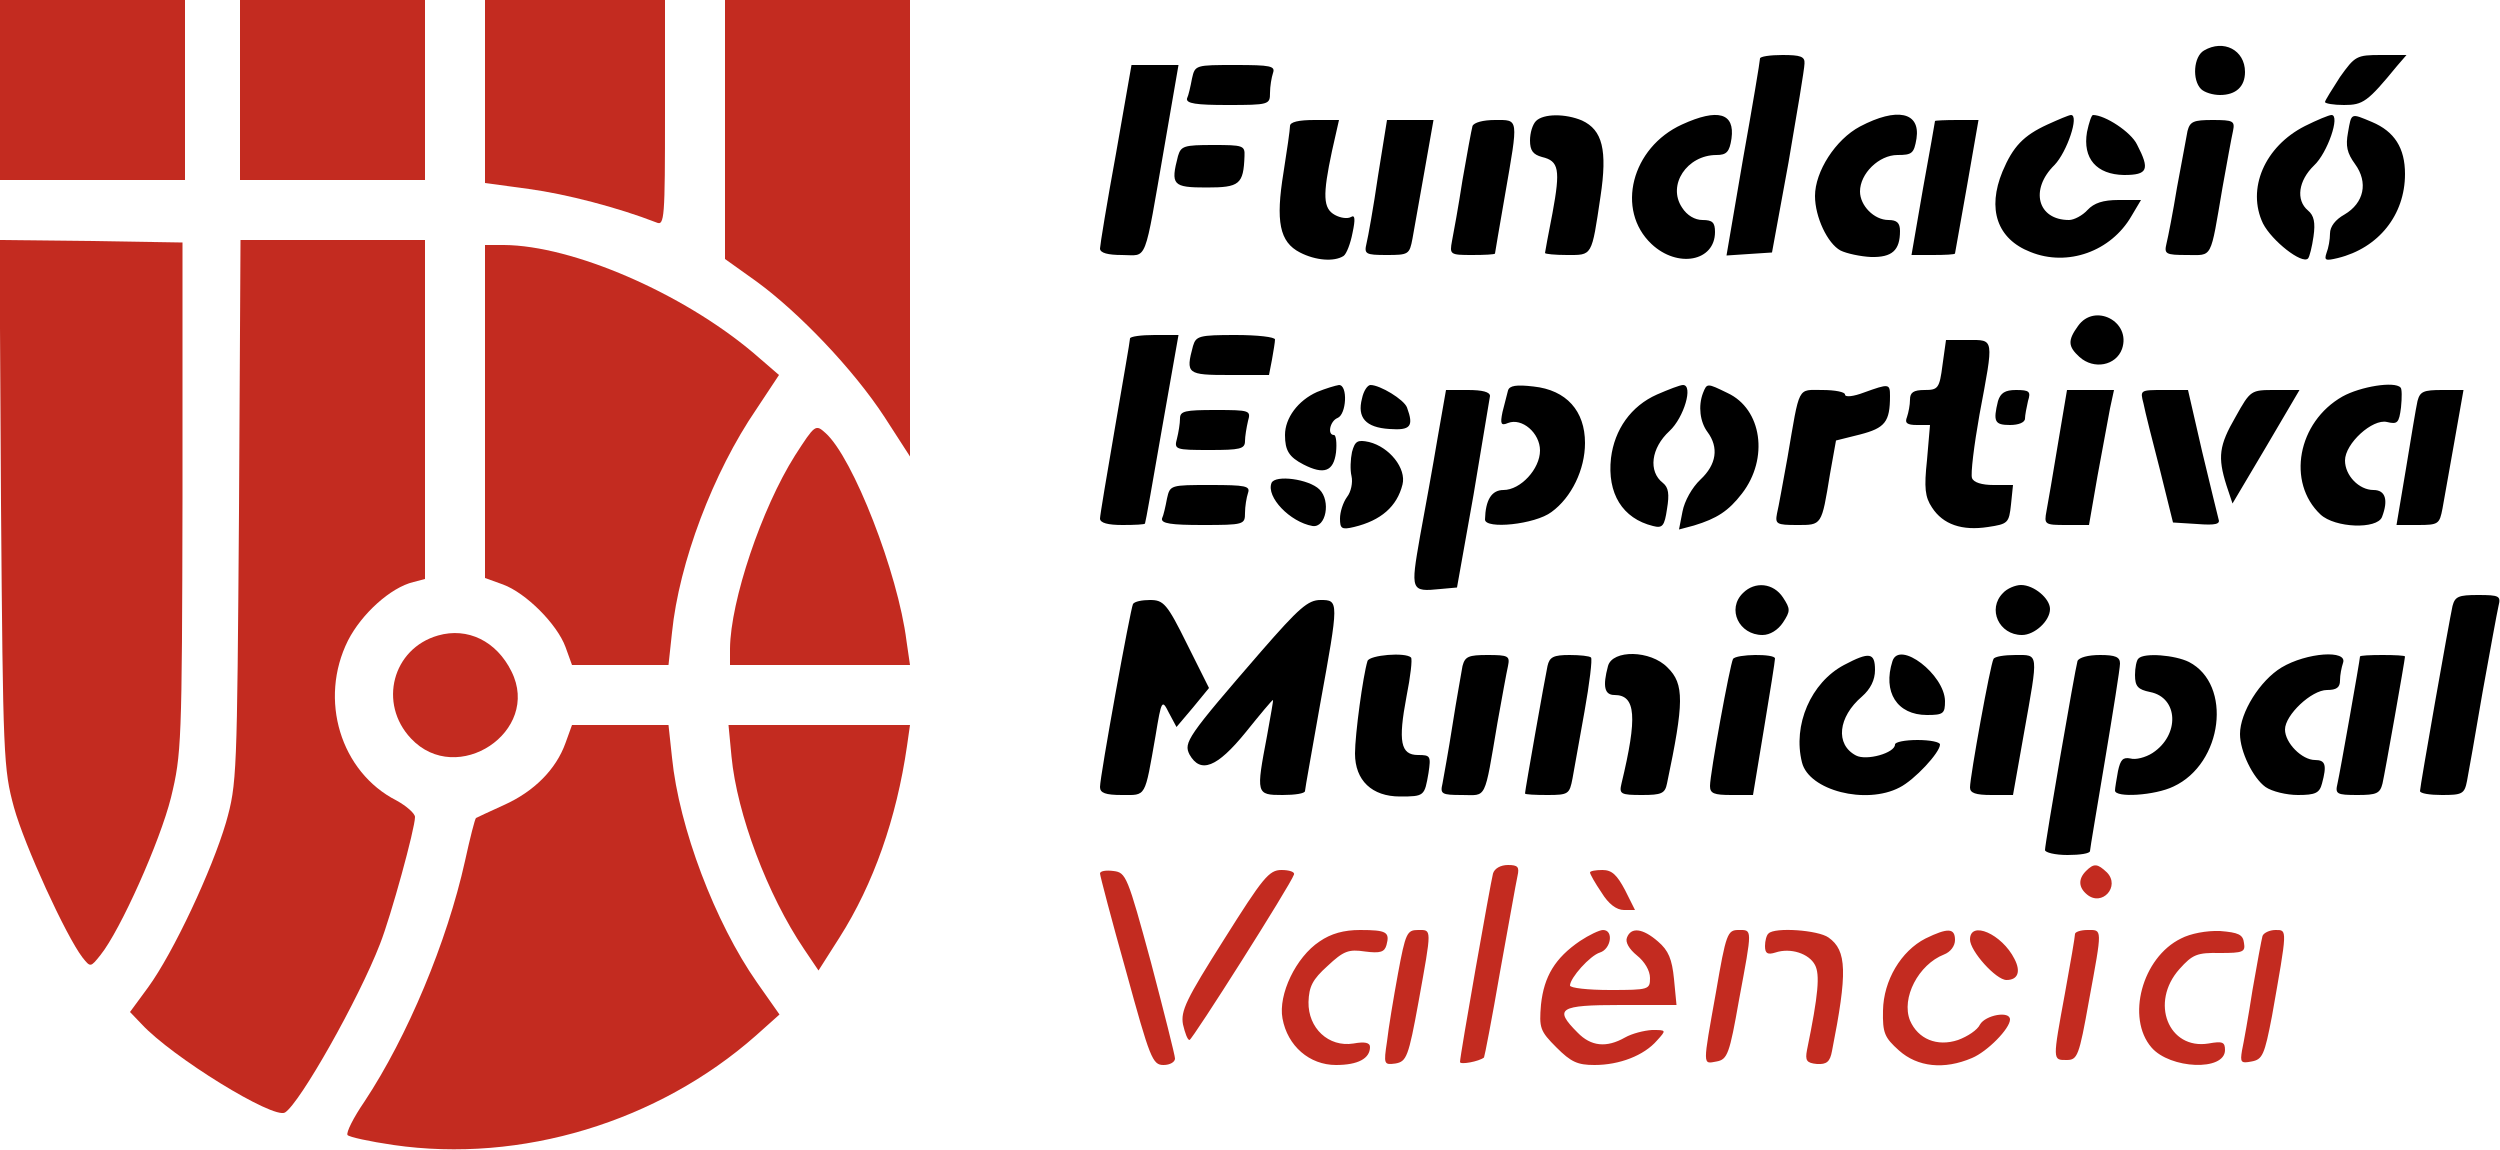
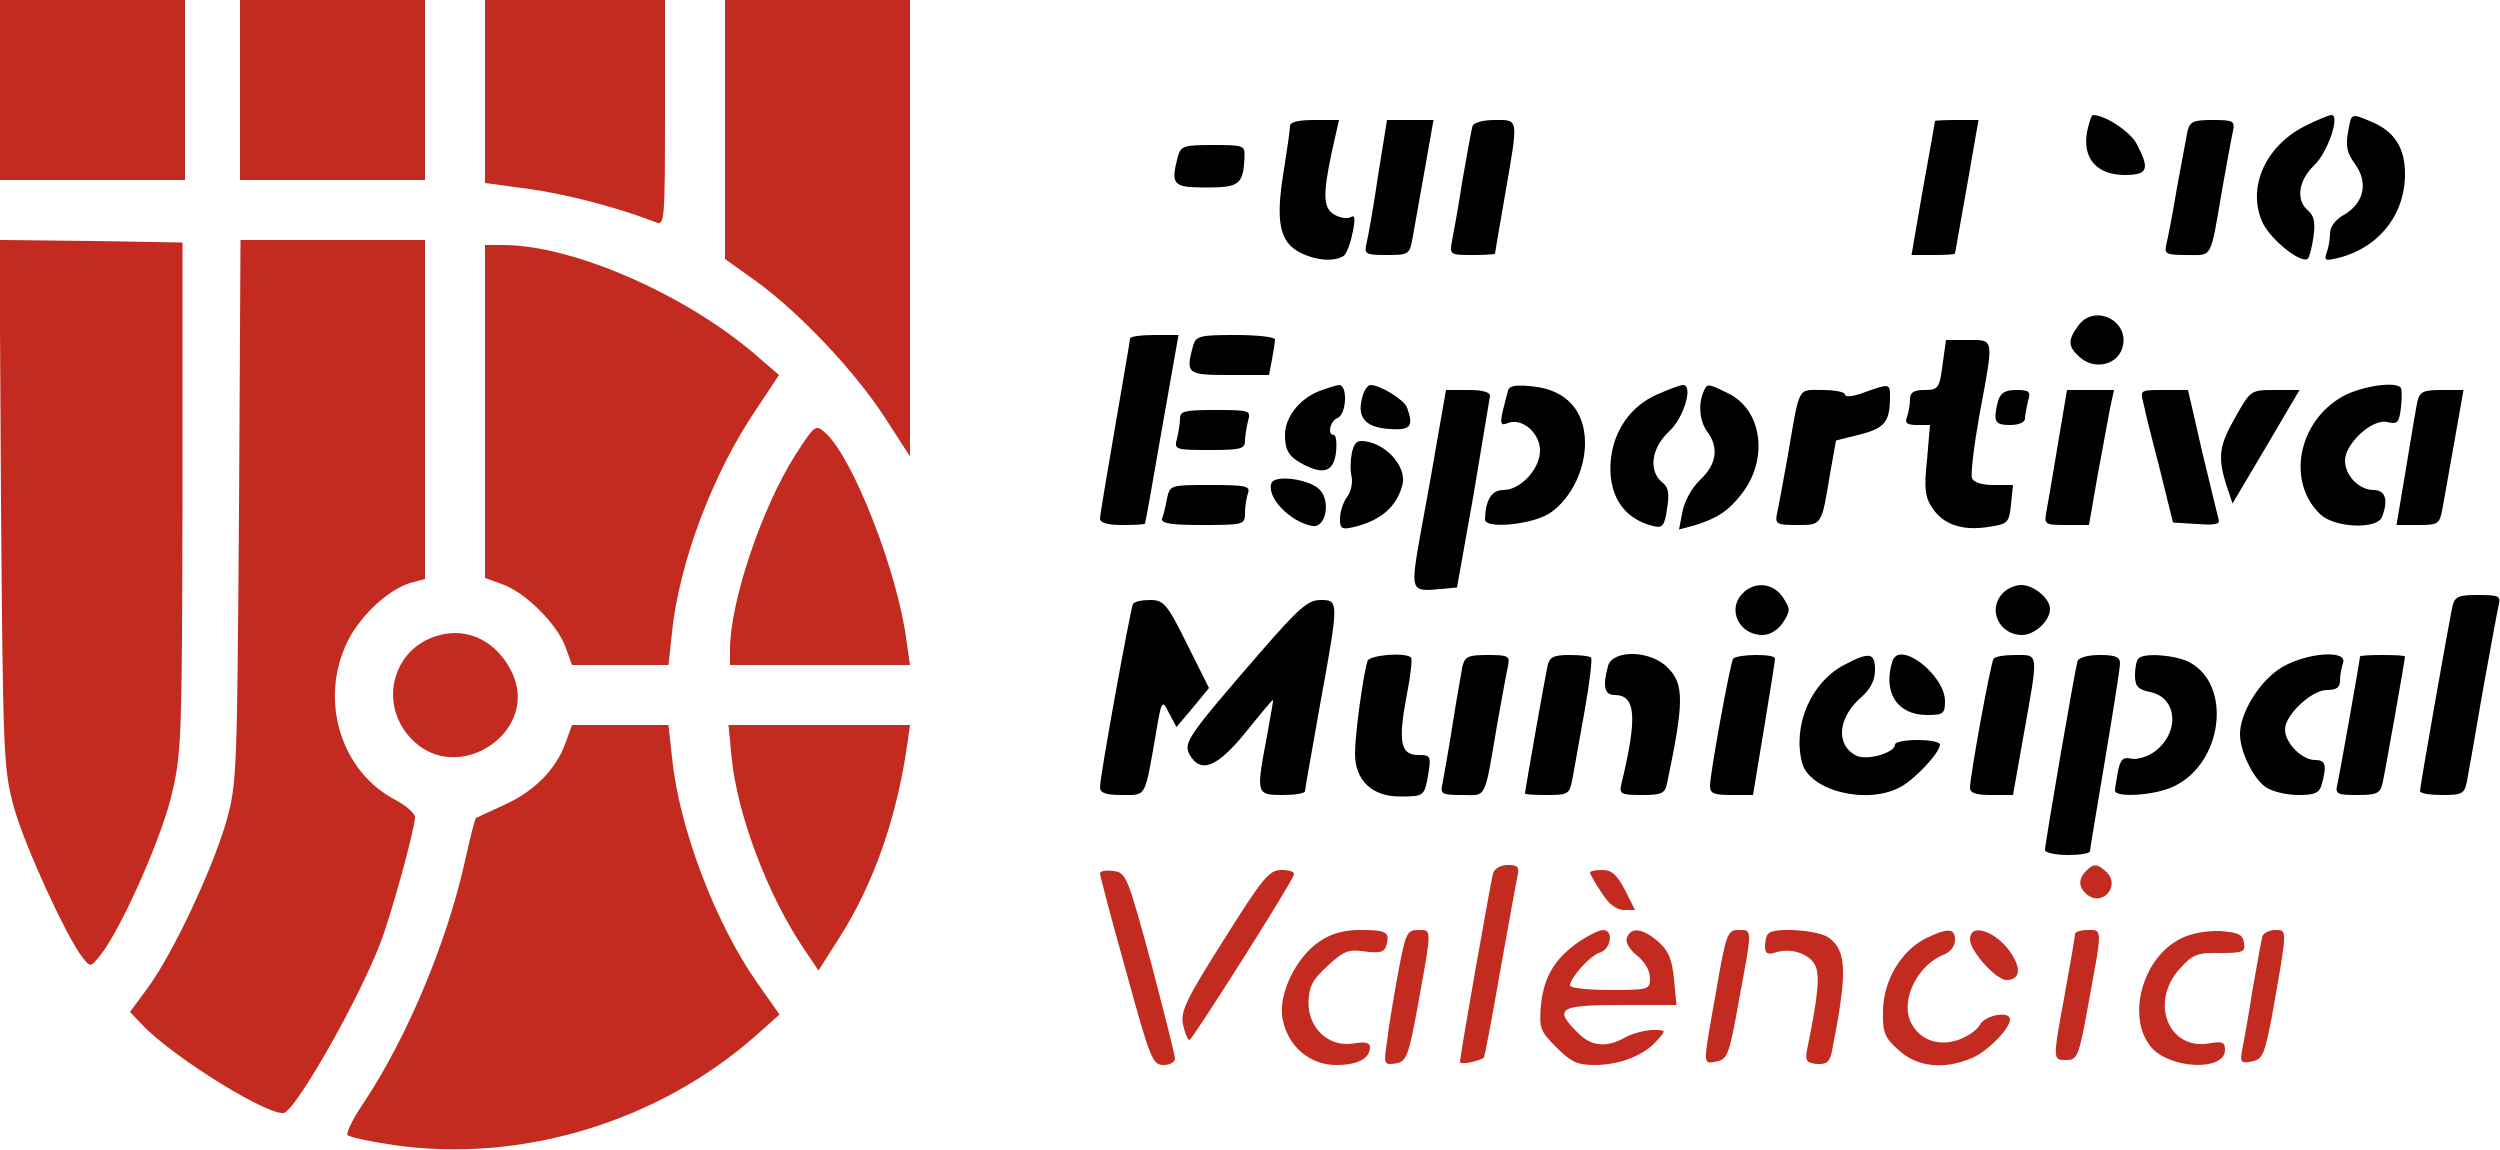
<svg xmlns="http://www.w3.org/2000/svg" width="666.667" height="306.667" version="1.0" viewBox="0 0 500 230">
  <path fill="#c32b20" d="M0 18v18h37V0H0v18zM48 18v18h37V0H48v18zM97 18.3v18.3l8.8 1.2c7.4 1 17.8 3.7 25.5 6.7 1.6.7 1.7-.8 1.7-21.9V0H97v18.3zM145 25.9v25.9l6.3 4.5c8.5 6.2 19.4 17.6 25.6 27.1l5.1 7.9V0h-37v25.9z" />
-   <path d="M440.8 10.1c-2.1 1.2-2.4 5.9-.6 7.7.7.7 2.4 1.2 3.8 1.2 3.2 0 5-1.7 5-4.6 0-4.4-4.3-6.6-8.2-4.3zM352 11.7c0 .5-1.5 9.5-3.4 20.1l-3.3 19.3 4.5-.3 4.6-.3 3.3-18c1.7-9.9 3.2-18.8 3.2-19.8.1-1.4-.8-1.7-4.4-1.7-2.5 0-4.5.3-4.5.7zM468 15.4c-1.6 2.5-3 4.7-3 5 0 .3 1.7.6 3.8.6 3.8 0 4.7-.6 10.6-7.8l1.9-2.2h-5.1c-4.9 0-5.2.2-8.2 4.4zM223.2 30.7c-1.8 9.8-3.2 18.4-3.2 19 0 .9 1.6 1.3 4.4 1.3 5.2 0 4.3 2.3 8.5-21.8l2.8-16.2h-9.4l-3.1 17.7zM238.4 15.7c-.3 1.6-.7 3.4-1 4-.2 1 1.8 1.3 8.1 1.3 8.3 0 8.5-.1 8.5-2.4 0-1.3.3-3.1.6-4 .5-1.4-.5-1.6-7.5-1.6-8 0-8.1 0-8.7 2.7zM307.2 24.2c-.7.7-1.2 2.4-1.2 3.9 0 2 .6 2.8 2.4 3.3 3.4.8 3.7 2.5 2.1 11.2-.8 4.1-1.5 7.8-1.5 8 0 .2 2 .4 4.4.4 5.1 0 4.9.4 6.7-11.7 1.4-9.3.4-13.3-3.7-15.2-3.3-1.4-7.7-1.4-9.2.1zM336.4 24.9c-10.1 4.6-13.3 17.1-6.1 23.9 5.2 4.9 12.7 3.5 12.7-2.4 0-1.9-.5-2.4-2.5-2.4-1.5 0-3.1-.9-4.1-2.5-3-4.5 1-10.5 6.9-10.5 2 0 2.6-.6 3-3.3.7-5.1-2.7-6.1-9.9-2.8zM372 25.3c-4.9 2.6-9 9-9 13.9 0 4.2 2.5 9.5 5.1 10.9 1.2.6 4 1.2 6.1 1.3 4.2.1 5.8-1.3 5.8-5.2 0-1.6-.6-2.2-2.3-2.2-2.9 0-5.7-2.9-5.7-5.7 0-3.6 3.8-7.3 7.5-7.3 2.9 0 3.3-.3 3.8-3.3.8-5.3-3.9-6.3-11.3-2.4zM409.5 24.9c-4.8 2.2-6.9 4.4-9 9.4-3.1 7.5-1.1 13.5 5.6 16.1 7.4 3 16.1-.1 20.2-7.2l1.9-3.2h-4.5c-3.1 0-4.9.6-6.2 2-1 1.1-2.7 2-3.7 2-6.3 0-7.9-6.1-2.9-11 2.5-2.6 5-10 3.3-10-.4 0-2.5.9-4.7 1.9z" />
  <path d="M417.4 26.4c-.9 5.3 1.9 8.5 7.4 8.6 4.8 0 5.2-1.1 2.6-6.1-1.2-2.5-6.4-5.9-8.8-5.9-.3 0-.8 1.5-1.2 3.4zM461 25.2c-8.1 4.1-11.7 12.6-8.4 19.5 1.8 3.5 7.8 8.2 9 7 .3-.3.8-2.3 1.1-4.4.4-2.8.1-4.2-1.1-5.2-2.5-2.1-1.9-6 1.2-9 2.7-2.5 5.3-10.1 3.5-10.1-.5 0-2.9 1-5.3 2.2zM469.6 26.5c-.5 2.7-.2 4.1 1.4 6.3 2.7 3.7 1.8 7.8-2.1 10.1-1.8 1-2.9 2.4-2.9 3.8 0 1.2-.3 2.9-.7 3.9-.5 1.5-.2 1.6 2.3 1 8.1-2 13.4-8.6 13.4-16.8 0-5.2-2.1-8.5-6.6-10.4-4.3-1.8-4.1-1.9-4.8 2.1zM258 25.2c0 .7-.6 4.9-1.3 9.3-1.6 9.8-.8 13.9 3.3 16 3.1 1.6 6.8 1.9 8.7.7.6-.4 1.4-2.5 1.8-4.6.6-2.8.5-3.7-.3-3.2-.7.4-2.1.2-3.2-.4-2.4-1.3-2.5-3.9-.6-12.8l1.4-6.2h-4.9c-3.2 0-4.9.4-4.9 1.2zM275.6 35.2c-.9 6.2-2 12.3-2.3 13.5-.5 2.1-.2 2.3 4 2.3 4.4 0 4.6-.1 5.2-3.3.3-1.7 1.4-7.8 2.4-13.5l1.8-10.2h-9.3l-1.8 11.2zM294.5 25.2c-.2.7-1.1 5.6-2 10.8-.8 5.2-1.8 10.7-2.1 12.2-.5 2.7-.4 2.8 4 2.8 2.5 0 4.6-.1 4.6-.3 0-.1.9-5.4 2-11.7 2.7-15.6 2.8-15-2-15-2.4 0-4.2.5-4.5 1.2zM387 24.2c0 .2-1.1 6.3-2.4 13.5L382.3 51h4.3c2.4 0 4.4-.1 4.4-.3 0-.1 1.1-6.2 2.4-13.5l2.3-13.2h-4.3c-2.4 0-4.4.1-4.4.2zM437.5 26.2c-.2 1.3-1.2 6.3-2.1 11.3-.8 4.9-1.8 10-2.1 11.2-.5 2.1-.2 2.3 4.1 2.3 5.2 0 4.6 1.1 7.1-13.5.9-5 1.8-10 2.1-11.3.4-2 .1-2.2-4.1-2.2-3.8 0-4.5.3-5 2.2zM235.6 31.2c-1.5 5.8-1.1 6.3 5.7 6.3 6.6 0 7.4-.6 7.6-6.3.1-2.1-.3-2.2-6.3-2.2-5.8 0-6.4.2-7 2.2z" />
  <path fill="#c32b20" d="M.2 100.7c.4 50.7.5 53.1 2.6 60.8 2.1 7.6 10.4 25.7 13.7 30 1.6 2 1.6 2 3.6-.5 4-5 11.9-22.7 14.1-31.5 2.1-8.7 2.2-10.7 2.3-60v-51l-18.3-.3L-.1 48l.3 52.7z" />
  <path fill="#c32b20" d="M47.8 102.2c-.4 53-.4 54.5-2.6 62.3-2.8 9.5-10.5 26-15.6 33l-3.6 4.9 2.3 2.4c6.1 6.6 26.4 19.1 28.7 17.7 3-1.9 14.7-22.6 19-33.7 2.2-5.6 7-23.1 7-25.4 0-.7-1.7-2.2-3.7-3.3-11.2-5.7-15.6-20.2-9.7-32 2.7-5.3 8.5-10.6 13.1-11.7l2.3-.6V48H48.1l-.3 54.2zM97 82.3v33.3l3.6 1.3c4.6 1.7 10.8 7.9 12.5 12.5l1.3 3.6H133.7l.7-6.5c1.4-13.9 8.2-32 16.9-44.7l4.5-6.8-5.1-4.4c-14.2-12-36.2-21.5-49.9-21.6H97v33.3z" />
  <path d="M415.6 65.2c-2.1 2.9-2 4.1.3 6.2 2.9 2.6 7.3 1.7 8.5-1.6 1.9-5.5-5.5-9.3-8.8-4.6zM226 67.7c0 .5-1.4 8.4-3 17.8-1.6 9.3-3 17.6-3 18.2 0 .9 1.6 1.3 4.5 1.3 2.5 0 4.5-.1 4.5-.3.1-.1 1.6-8.6 3.4-19l3.3-18.7h-4.8c-2.7 0-4.9.3-4.9.7zM238.6 69.2c-1.5 5.6-1.2 5.8 7.3 5.8h7.9l.6-3.1c.3-1.7.6-3.5.6-4s-3.5-.9-7.9-.9c-7.3 0-7.9.2-8.5 2.2zM388.5 73c-.6 4.7-.9 5-3.6 5-2.2 0-2.9.5-2.9 1.9 0 1.1-.3 2.6-.6 3.5-.5 1.2 0 1.6 2 1.6h2.6l-.6 7c-.6 5.6-.4 7.4 1 9.5 2.2 3.4 6 4.7 11.2 3.9 4-.6 4.2-.8 4.6-4.5l.4-3.9h-3.9c-2.3 0-4-.5-4.3-1.4-.3-.8.4-6.5 1.5-12.7 2.9-15.5 3-14.9-2.3-14.9h-4.4l-.7 5zM263.4 78.4c-3.8 1.7-6.4 5.2-6.4 8.6 0 3.1.8 4.4 3.7 5.9 4.1 2.1 6 1.4 6.5-2.4.2-1.9 0-3.5-.4-3.5-1.4 0-.8-2.8.7-3.4 1.8-.7 2.1-6.6.3-6.6-.7.1-2.7.7-4.4 1.4zM272.4 79.7c-1 3.8.7 5.8 5.5 6.1 4.2.3 4.9-.5 3.5-4.3-.6-1.6-5.4-4.5-7.3-4.5-.6 0-1.4 1.2-1.7 2.7zM301.6 78.1c-.2.8-.7 2.7-1.1 4.3-.5 2.4-.3 2.8 1.1 2.2 2.8-1.1 6.4 2 6.4 5.5 0 3.7-3.9 7.9-7.3 7.9-2.4 0-3.6 2-3.7 5.9 0 2 10 1 13.3-1.5 4-2.9 6.7-8.5 6.7-13.8 0-6.4-3.7-10.6-10.3-11.3-3.4-.4-4.8-.2-5.1.8zM331.4 78.9c-5.2 2.3-8.5 7-9.2 12.7-.8 7.1 2.3 12.1 8.4 13.6 1.9.5 2.3 0 2.8-3.4.5-3 .3-4.3-.8-5.2-3-2.3-2.4-7 1.3-10.4 2.9-2.7 4.8-9.2 2.7-9.2-.6 0-2.9.9-5.2 1.9zM340.6 78.6c-1 2.6-.6 5.8.9 7.8 2.3 3.1 1.8 6.5-1.4 9.5-1.7 1.6-3.2 4.3-3.6 6.4l-.7 3.6 3-.8c4.6-1.4 6.9-2.9 9.6-6.4 5.4-7 4-16.9-2.9-20.1-4.1-2-4.1-2-4.9 0zM372.8 78.5c-2.1.8-3.8 1-3.8.4 0-.5-2-.9-4.5-.9-5.1 0-4.5-1.1-7 13.5-.9 4.9-1.8 10-2.1 11.2-.4 2.1-.1 2.3 4 2.3 5 0 4.9.2 6.6-10.2l1.2-6.7 4.8-1.2c5-1.3 6-2.5 6-7.7 0-2.5-.2-2.5-5.2-.7zM468.5 79.3c-9 5.1-11.2 17.2-4.4 23.6 2.9 2.7 11.3 3 12.3.5 1.3-3.4.7-5.4-1.7-5.4-2.9 0-5.7-2.9-5.7-5.9 0-3.4 5.5-8.4 8.4-7.7 2.1.5 2.4.2 2.8-2.9.2-2 .2-3.8-.1-4-1.2-1.3-8-.2-11.6 1.8zM287.5 87.7c-.9 5.4-2.5 14.2-3.5 19.6-1.9 10.9-1.9 11.1 4.1 10.5l3.3-.3 3.3-18.5c1.7-10.2 3.2-19.1 3.3-19.8 0-.8-1.5-1.2-4.4-1.2h-4.4l-1.7 9.7z" />
  <path d="M399.6 80.2c-1 4.1-.7 4.8 2.4 4.8 1.7 0 3-.5 3-1.3 0-.6.3-2.2.6-3.5.6-1.9.3-2.2-2.4-2.2-2.2 0-3.1.6-3.6 2.2zM411.6 88.7c-1 6-2 12-2.3 13.5-.5 2.7-.4 2.8 4 2.8h4.5l1.7-9.8c1-5.3 2.1-11.4 2.5-13.5l.8-3.7h-9.4l-1.8 10.7zM428.7 80.7c.3 1.6 1.8 7.5 3.3 13.3l2.6 10.5 4.8.3c3.8.3 4.7 0 4.3-1-.2-.8-1.7-6.9-3.3-13.6L437.6 78h-4.8c-4.8 0-4.8 0-4.1 2.7zM447.1 83.4c-3.3 5.7-3.6 8-1.8 13.7l1.2 3.6 6.7-11.3 6.7-11.4H455c-4.8 0-4.9 0-7.9 5.4zM483.5 80.2c-.3 1.3-1.3 7.4-2.3 13.5l-1.9 11.3h4.3c4.1 0 4.3-.2 4.9-3.3.3-1.7 1.4-7.8 2.4-13.5l1.8-10.2h-4.3c-3.7 0-4.4.3-4.9 2.2zM236 83.7c0 1-.3 2.8-.6 4-.6 2.2-.4 2.3 6.5 2.3 6.1 0 7.1-.2 7.1-1.8 0-.9.3-2.7.6-4 .6-2.1.4-2.2-6.5-2.2-6.1 0-7.1.2-7.1 1.7z" />
  <path fill="#c32b20" d="M159 91.1c-6.7 10.6-12.9 29.1-13 38.6v3.3h36l-.7-4.8c-1.7-13.6-10.7-36.7-16.2-41.6-2-1.8-2.1-1.7-6.1 4.5z" />
  <path d="M270.4 90.4c-.3 1.4-.4 3.6-.1 4.8.3 1.3-.1 3.2-.9 4.2-.8 1.1-1.4 3-1.4 4.3 0 2 .3 2.3 2.8 1.7 5.4-1.3 8.6-4.1 9.7-8.5.8-3.2-2.6-7.5-6.7-8.5-2.3-.5-2.8-.2-3.4 2zM254.3 96.6c-1.1 2.8 3.7 7.8 8.2 8.6 2.7.4 3.7-5 1.4-7.3-2.1-2.1-8.9-3-9.6-1.3zM233.4 99.7c-.3 1.6-.7 3.4-1 4-.2 1 1.8 1.3 8.1 1.3 8.3 0 8.5-.1 8.5-2.4 0-1.3.3-3.1.6-4 .5-1.4-.5-1.6-7.5-1.6-8 0-8.1 0-8.7 2.7zM348.6 118.6c-3.3 3.2-.8 8.4 3.9 8.4 1.5 0 3.1-1 4.1-2.5 1.5-2.3 1.5-2.7 0-5-1.9-2.9-5.6-3.3-8-.9zM400.6 118.6c-3.2 3.2-.8 8.4 3.8 8.4 2.5 0 5.6-2.8 5.6-5.2 0-2.1-3.2-4.8-5.8-4.8-1.1 0-2.8.7-3.6 1.6zM490.5 121.2c-.7 3.2-6.5 36.1-6.5 37 0 .5 2 .8 4.4.8 4 0 4.5-.2 5-2.8.3-1.5 1.7-9.5 3.1-17.7 1.5-8.3 2.9-16 3.2-17.3.5-2 .2-2.2-4.1-2.2-3.9 0-4.6.3-5.1 2.2zM226.6 120.8c-.5.9-6.6 34.4-6.6 36.6 0 1.2 1.1 1.6 4.4 1.6 4.9 0 4.5.7 6.7-11.8 1.2-7.3 1.3-7.4 2.7-4.6l1.5 2.8 3.3-3.9 3.2-3.9-4.4-8.8c-4-8.1-4.7-8.8-7.4-8.8-1.6 0-3.1.3-3.4.8zM252.3 130.2c-14.9 17.2-15.6 18.3-14.4 20.7 2.2 3.9 5.5 2.6 11.2-4.4 2.9-3.6 5.3-6.5 5.5-6.5.1 0-.5 3.3-1.2 7.2-2.2 11.6-2.2 11.8 3.1 11.8 2.5 0 4.5-.3 4.5-.8 0-.4 1.4-8.1 3-17.2 3.8-20.9 3.8-21 .1-21-2.5 0-4.3 1.6-11.8 10.2z" />
  <path fill="#c32b20" d="M87.6 127.1c-9.1 2.6-12 13.6-5.4 20.6 9.2 9.8 26.1-1.4 20.1-13.4-3-6.1-8.8-8.9-14.7-7.2z" />
  <path d="M273.5 132.2c-.9 2.9-2.5 14.7-2.5 18.5 0 5.4 3.4 8.6 9 8.6 4.9 0 4.9-.1 5.7-4.7.5-3.4.4-3.6-2.1-3.6-3.5 0-4-2.7-2.3-11.7.8-4 1.2-7.5.9-7.8-1.1-1.1-8.3-.5-8.7.7zM292.5 133.2c-.2 1.3-1.2 6.6-2 11.8-.8 5.2-1.8 10.5-2 11.7-.5 2.1-.2 2.3 3.9 2.3 5 0 4.4 1.4 7.1-14.5.9-5 1.8-10 2.1-11.3.4-2 .1-2.2-4.1-2.2-3.8 0-4.5.3-5 2.2zM309.5 133.2c-.5 2.3-4.5 24.9-4.5 25.5 0 .2 2 .3 4.5.3 4.2 0 4.4-.2 5-3.3.3-1.7 1.4-7.8 2.4-13.4 1-5.6 1.6-10.5 1.3-10.8-.3-.3-2.2-.5-4.3-.5-3.2 0-4 .4-4.4 2.2zM321.6 133.2c-1.1 4.1-.7 5.8 1.3 5.8 4.3 0 4.6 4.4 1.4 17.7-.5 2.1-.2 2.3 4.1 2.3 3.9 0 4.6-.3 5-2.3 3.4-16.2 3.5-19.9.1-23.2-3.4-3.5-11-3.6-11.9-.3zM346.6 131.8c-.6 1.1-4.6 22.9-4.6 25.4 0 1.5.8 1.8 4.3 1.8h4.3l2.2-13.3c1.2-7.2 2.2-13.5 2.2-14 0-1-7.8-.9-8.4.1zM368.8 133c-6.6 3.5-10.3 12-8.4 19.5 1.4 5.6 12.8 8.5 19.5 5 3-1.5 8.1-7 8.1-8.6 0-.5-2-.9-4.5-.9s-4.5.4-4.5.9c0 1.7-5.7 3.3-7.8 2.2-4.2-2.2-3.6-7.7 1.2-11.8 1.7-1.5 2.6-3.3 2.6-5.3 0-3.5-1.1-3.7-6.2-1z" />
  <path d="M378.5 132.2c-2 6.2.9 10.8 6.9 10.8 3.3 0 3.6-.3 3.6-2.8-.1-5.3-9.1-12.2-10.5-8zM398.7 131.8c-.6.9-4.7 23.5-4.7 25.7 0 1.1 1.1 1.5 4.3 1.5h4.3l2.2-12.4c2.9-16.3 3-15.6-1.7-15.6-2.2 0-4.2.3-4.4.8zM415.5 132.2c-.5 1.7-6.5 36.5-6.5 37.8 0 .5 2 1 4.5 1s4.5-.3 4.5-.8c0-.4 1.4-8.6 3-18.2s3-18.3 3-19.3c0-1.3-.9-1.7-4-1.7-2.4 0-4.2.5-4.5 1.2zM427.7 131.7c-.4.3-.7 1.9-.7 3.3 0 2.3.6 2.9 3 3.4 5.7 1.1 6 8.6.5 12.2-1.4.9-3.4 1.4-4.4 1.1-1.5-.3-2 .2-2.5 2.5-.3 1.7-.6 3.4-.6 3.9 0 1.5 8 1 11.7-.8 9.9-4.6 11.8-20.4 3.1-24.9-2.8-1.4-9-1.9-10.1-.7zM456.3 133.5c-4.3 2.6-8.3 9-8.3 13.3 0 3.5 2.6 8.8 5.1 10.6 1.3.9 4.2 1.6 6.5 1.6 3.5 0 4.3-.4 4.8-2.3 1-3.7.7-4.7-1.4-4.7-2.6 0-6-3.4-6-6.1 0-2.9 5.3-7.9 8.4-7.9 1.9 0 2.6-.5 2.6-1.9 0-1.1.3-2.6.6-3.5 1-2.7-7.3-2.1-12.3.9zM472 131.3c0 .6-4 23.2-4.5 25.4-.5 2.1-.2 2.3 4 2.3 3.8 0 4.5-.3 5-2.3.5-2.2 4.5-24.8 4.5-25.4 0-.2-2-.3-4.5-.3s-4.5.1-4.5.3z" />
  <path fill="#c32b20" d="M113.1 148.6c-1.9 5.3-6.3 9.7-12.3 12.4-2.9 1.3-5.4 2.5-5.6 2.6-.2.1-1.2 4-2.2 8.6-3.6 16.2-11.5 35.1-20.1 48.1-2.2 3.2-3.7 6.2-3.4 6.7.3.4 4.4 1.3 9.2 2 25.5 3.7 52.9-4.6 72.5-21.9l4.7-4.2-4.5-6.4c-8.4-12-15.6-31-17-45l-.7-6.5H114.4l-1.3 3.6zM146.3 151.3c1.1 11.5 7.2 27.7 14.5 38.5l2.9 4.3 4.2-6.6c6.8-10.7 11.4-23.8 13.5-38.3l.6-4.2h-36.3l.6 6.3zM298.6 174.7c-.5 1.9-6.6 36.4-6.6 37.7 0 .6 3.8-.1 4.8-.9.1-.1 1.6-7.8 3.2-17.1 1.7-9.3 3.2-17.9 3.5-19.2.4-1.8.1-2.2-1.9-2.2-1.5 0-2.7.7-3 1.7zM417.2 174.2c-1.6 1.6-1.5 3.3.2 4.7 3 2.5 6.7-1.6 4-4.4-1.9-1.8-2.6-1.9-4.2-.3zM220 174.7c0 .4 2.3 9.2 5.2 19.5 4.8 17.5 5.3 18.8 7.5 18.8 1.3 0 2.3-.6 2.3-1.3 0-.6-2.2-9.3-4.8-19.2-4.7-17.3-5-18-7.5-18.3-1.5-.2-2.7 0-2.7.5zM244.8 187.9c-7.6 12-8.7 14.3-8.2 17 .4 1.7.9 3.1 1.3 3.1.6-.1 20.2-31 20.9-33.1.2-.5-.9-.9-2.5-.9-2.5 0-3.7 1.5-11.5 13.9zM318 174.5c0 .3 1 2.1 2.3 4 1.4 2.3 3 3.5 4.5 3.5h2.2l-2-4c-1.6-3-2.6-4-4.5-4-1.4 0-2.5.2-2.5.5zM263.9 188.3c-4.7 3.1-8.3 10.6-7.4 15.4 1 5.5 5.4 9.3 10.7 9.3 4.4 0 6.8-1.3 6.8-3.6 0-.9-1.1-1.1-3.3-.7-5 .8-9.1-3.1-9-8.3.1-3.1.8-4.5 3.8-7.2 3.2-3 4.2-3.4 7.5-2.9 3.1.4 3.9.1 4.3-1.3.7-2.6 0-3-5.3-3-3.2 0-5.8.7-8.1 2.3zM279.6 194.7c-.9 4.9-1.9 10.9-2.2 13.6-.7 4.6-.6 4.7 1.7 4.4 2.2-.4 2.6-1.3 4.6-12.3 2.7-15 2.7-14.4-.1-14.4-2.2 0-2.5.6-4 8.7zM316 188.2c-5 3.4-7.2 7.1-7.8 12.7-.4 4.7-.2 5.3 3.1 8.6 2.9 2.9 4.2 3.5 7.6 3.5 5 0 9.9-1.9 12.5-4.9 1.9-2.1 1.9-2.1-1-2.1-1.6.1-4 .7-5.4 1.5-3.7 2.1-6.8 1.8-9.5-1-4.8-4.8-3.7-5.5 8.6-5.5h11.2l-.5-5.2c-.4-4-1.1-5.7-3.2-7.5-3.1-2.7-5.4-2.9-6.2-.8-.4.9.4 2.3 2 3.6 1.5 1.2 2.6 3 2.6 4.5 0 2.3-.2 2.4-8 2.4-4.4 0-8-.4-8-.9 0-1.5 4-6 6-6.6 2.2-.7 2.8-4.5.6-4.5-.7 0-2.8 1-4.6 2.2zM343.2 198.4c-2.7 15.1-2.7 14.4.1 13.9 2.2-.4 2.6-1.5 4.5-12.3 2.7-14.5 2.7-14-.1-14-2.2 0-2.5.7-4.5 12.4zM353.7 186.7c-.4.3-.7 1.5-.7 2.5 0 1.5.5 1.8 2.1 1.3 3-1 6.7.2 7.9 2.5 1 1.9.7 5.8-1.6 17-.4 2.1-.1 2.6 2 2.8 1.9.1 2.6-.4 3-2.6 3.1-15.7 3-20.1-.7-22.7-2.1-1.5-10.8-2.1-12-.8zM385.1 187.7c-4.9 2.5-8.4 8.4-8.5 14.4-.1 4.5.3 5.4 3.2 8 3.7 3.3 9 3.9 14.6 1.5 3.1-1.3 7.6-5.9 7.6-7.7 0-1.8-4.9-.9-6 1-.5 1.1-2.5 2.4-4.4 3.1-4.2 1.4-8-.2-9.6-3.9-1.8-4.5 1.7-11.2 6.8-13.2 1.3-.5 2.2-1.7 2.2-2.9 0-2.4-1.4-2.5-5.9-.3zM394 187.9c0 2.3 5.2 8.1 7.3 8.1 2.3 0 2.9-1.7 1.6-4.2-2.5-5-8.9-7.8-8.9-3.9zM415 186.8c0 .5-.9 5.8-2 11.8-2.5 13.6-2.5 13.4.3 13.4 2.2 0 2.5-.7 4.5-11.9 2.7-14.7 2.7-14.1-.3-14.1-1.4 0-2.5.4-2.5.8zM436.2 187.7c-7.8 3.8-11 15.9-5.9 21.8 3.7 4.3 14.7 4.8 14.7.5 0-1.6-.5-1.8-3.3-1.3-8 1.3-11.8-8.2-5.8-14.9 2.6-2.9 3.5-3.3 8.1-3.2 4.6 0 5.1-.2 4.8-2-.2-1.7-1.1-2.1-4.8-2.4-2.7-.1-5.9.5-7.8 1.5zM452.5 187.2c-.2.7-1.1 5.6-2 10.8-.8 5.2-1.8 10.7-2.1 12.1-.4 2.4-.2 2.6 1.9 2.2 2.2-.4 2.6-1.3 4.1-9.1 3.1-17.6 3.1-17.2.7-17.2-1.2 0-2.4.6-2.6 1.2z" />
</svg>